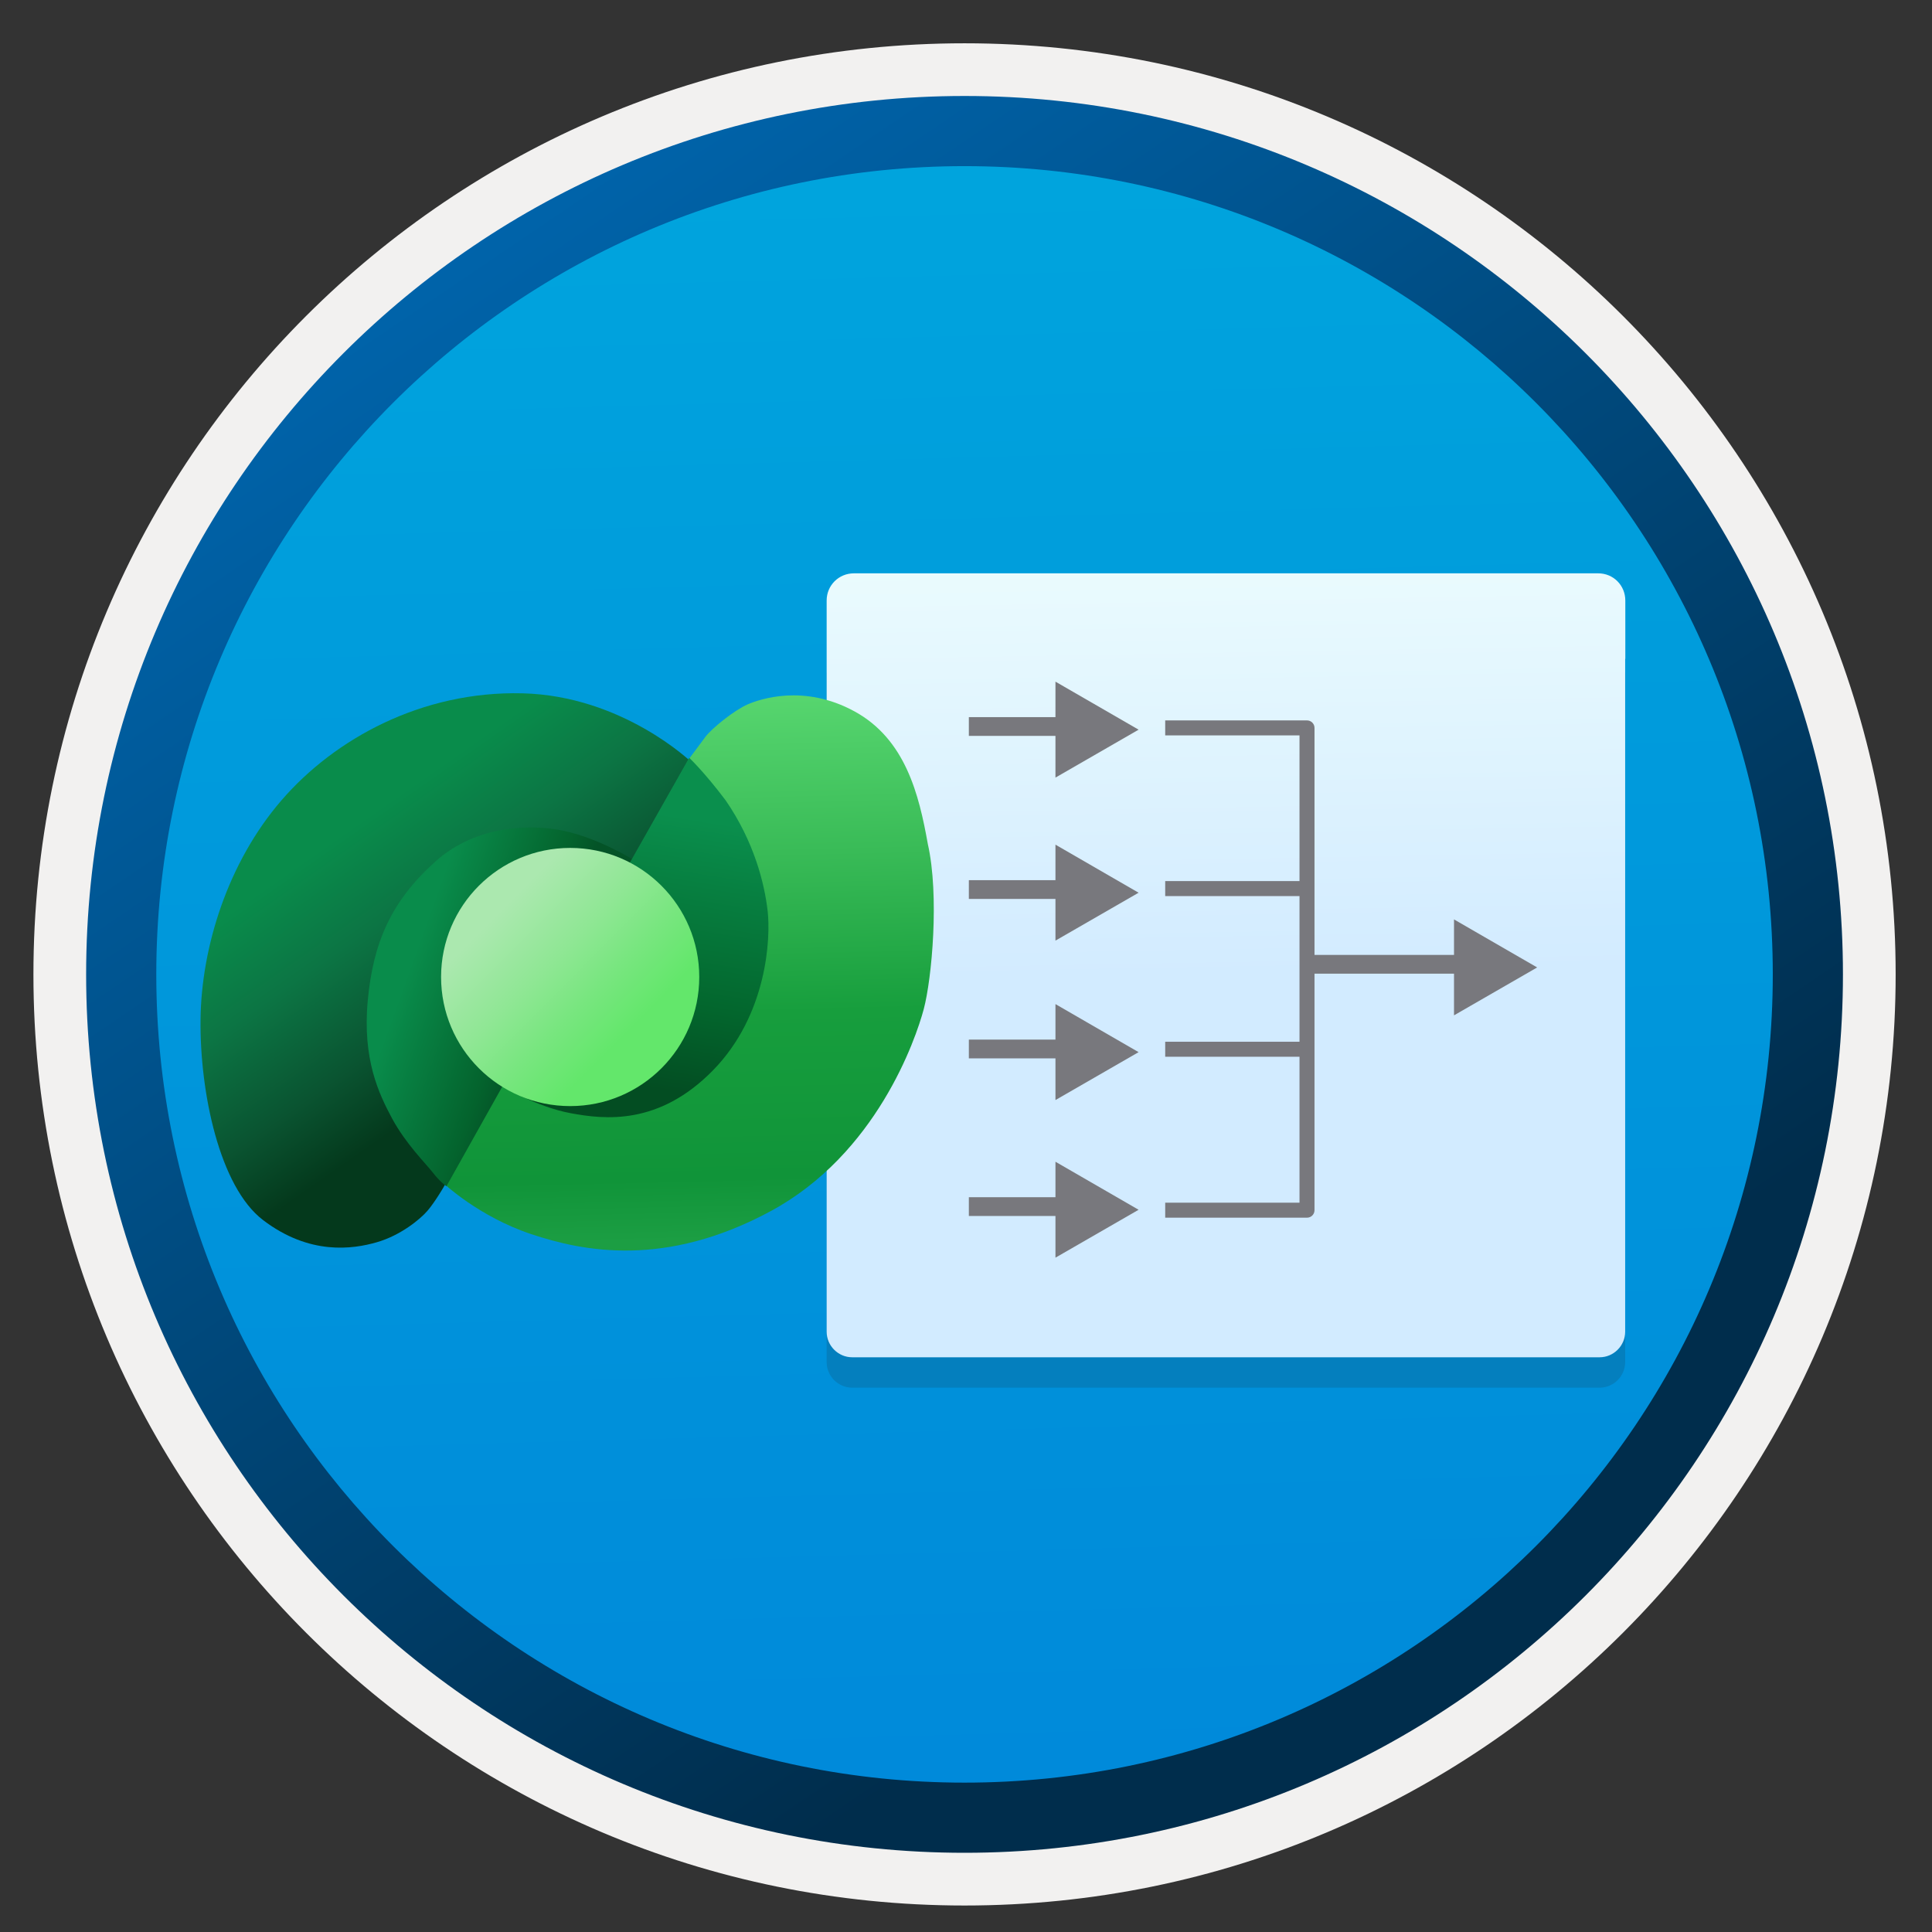
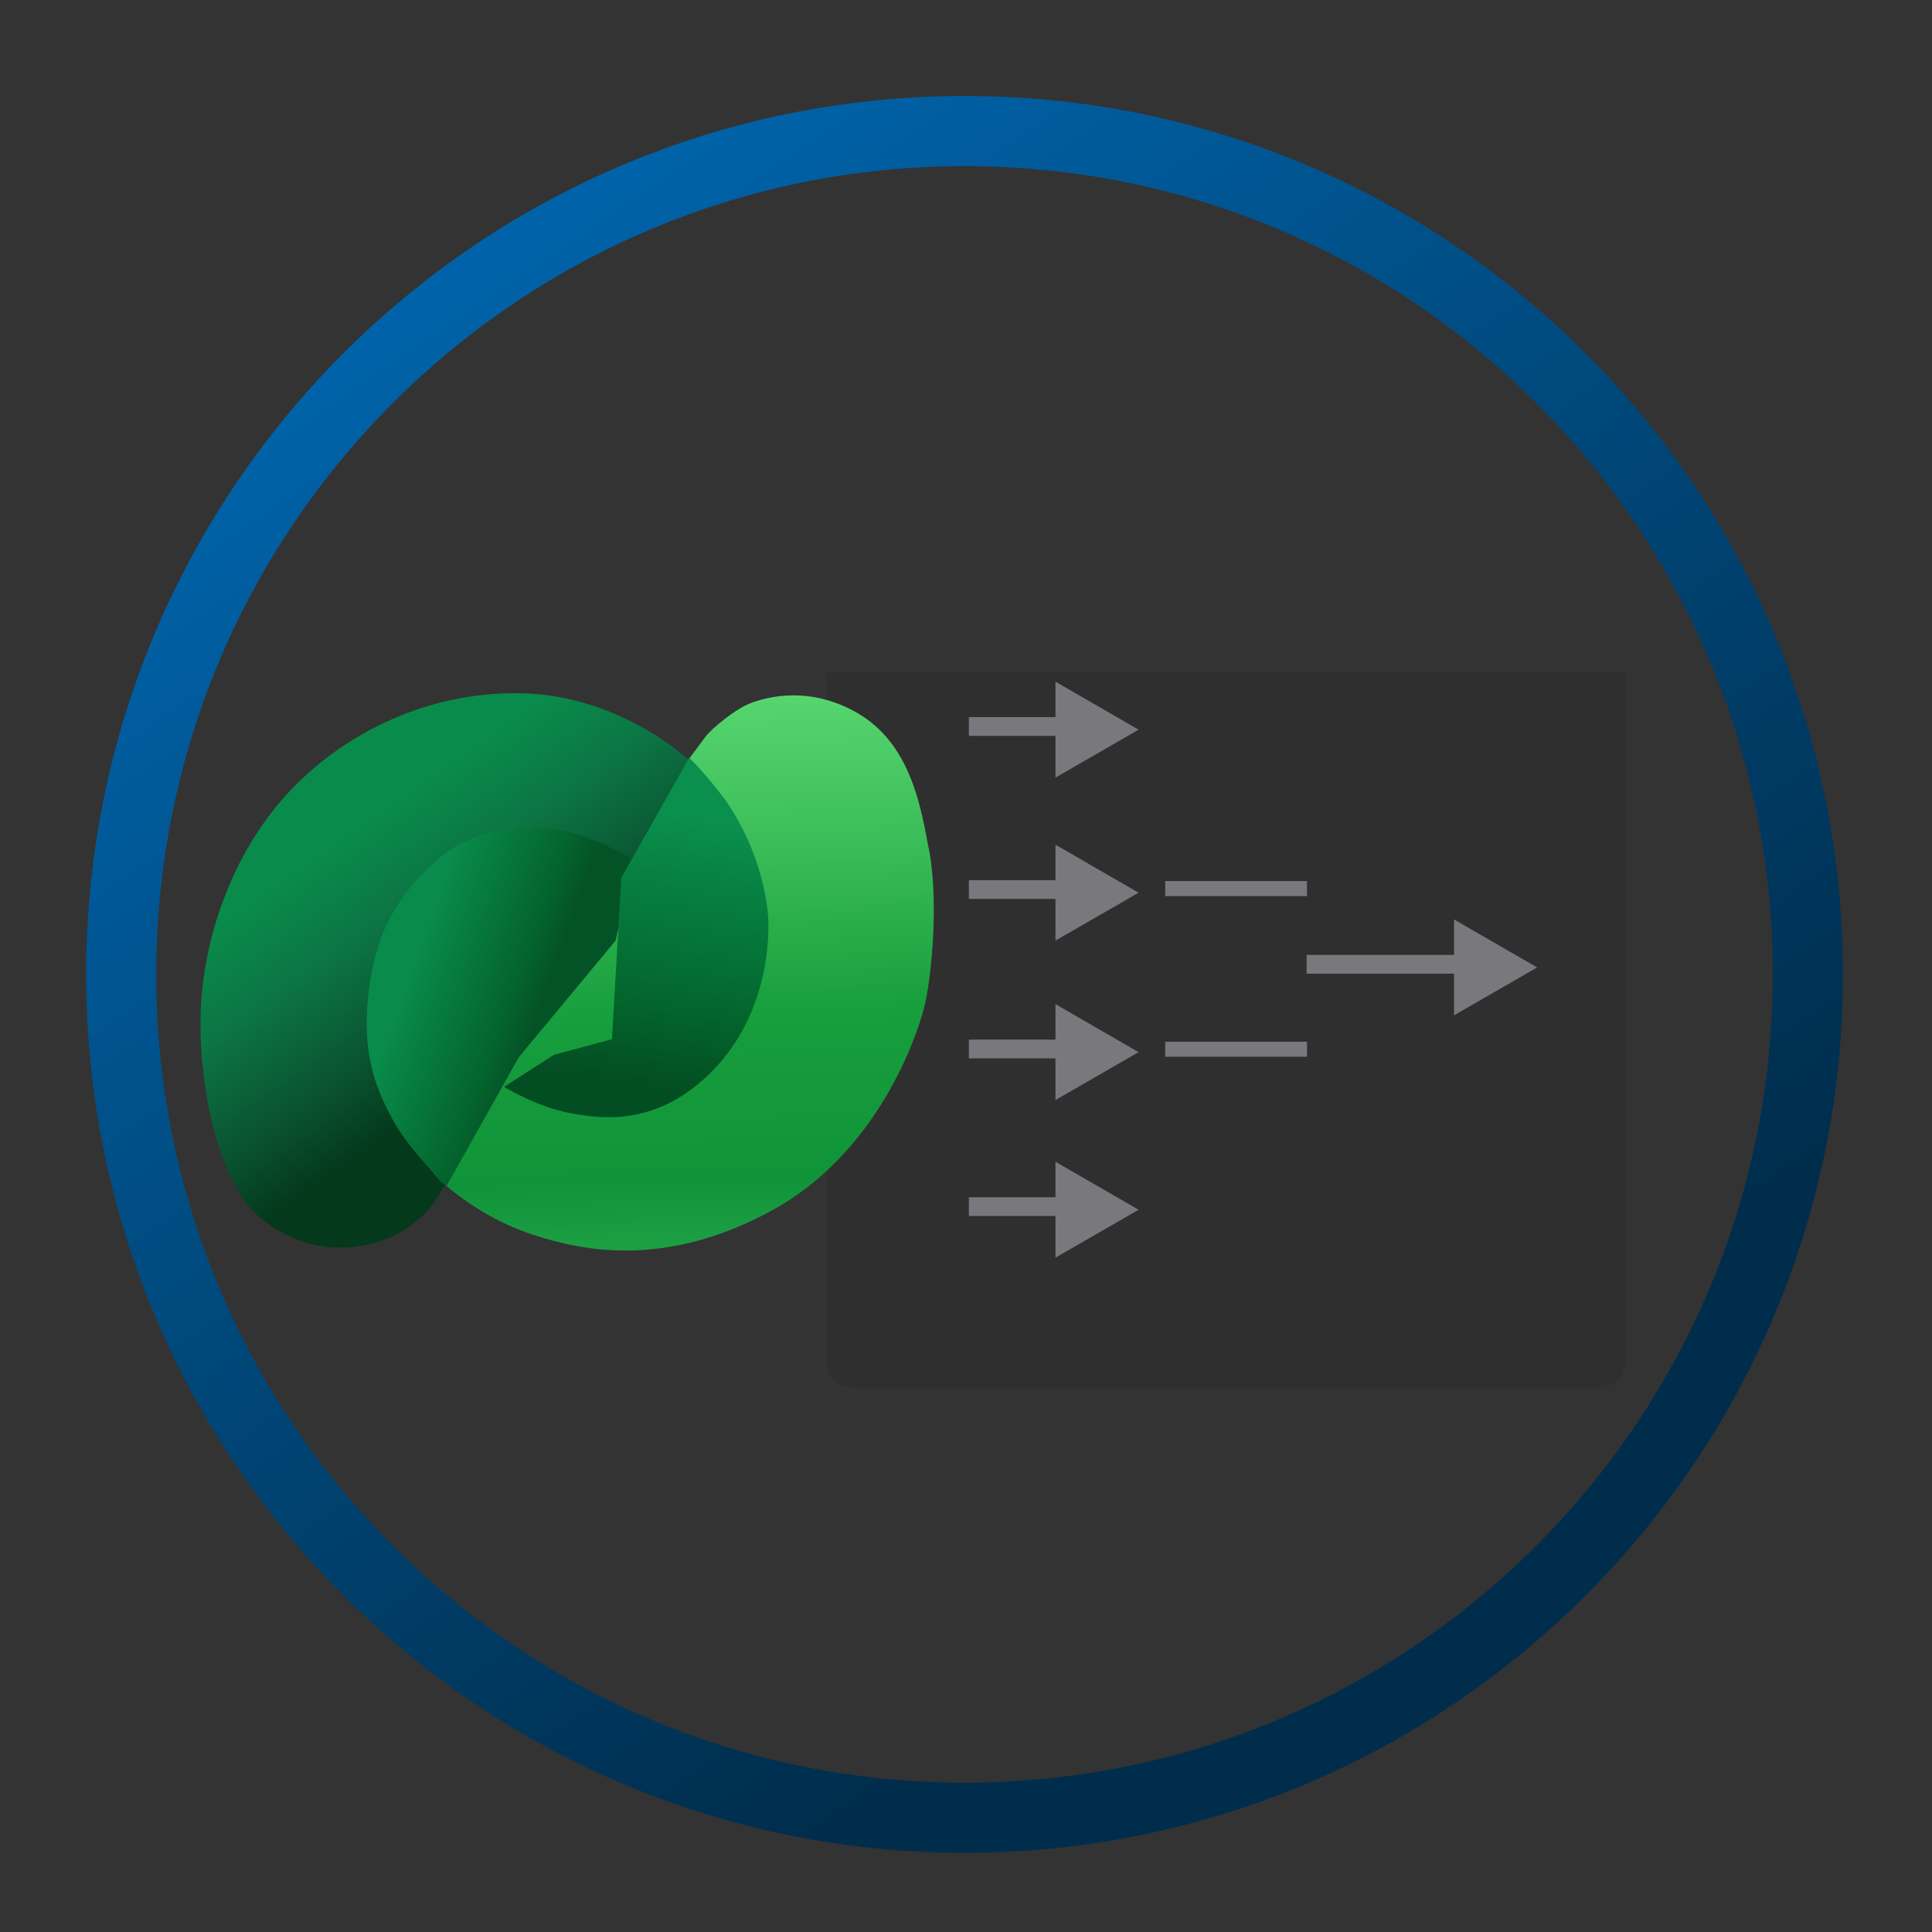
<svg xmlns="http://www.w3.org/2000/svg" width="103" height="103" viewBox="0 0 103 103" fill="none">
  <rect x="0" y="0" width="103" height="103" fill="#333333" stroke="none" />
-   <path d="M51.422 98.758C25.572 98.758 4.612 77.808 4.612 51.948C4.612 26.088 25.572 5.138 51.422 5.138C77.272 5.138 98.232 26.098 98.232 51.948C98.232 77.798 77.272 98.758 51.422 98.758Z" fill="url(#paint0_linear_59_190)" />
-   <path fill-rule="evenodd" clip-rule="evenodd" d="M97.322 51.948C97.322 77.298 76.772 97.848 51.422 97.848C26.072 97.848 5.522 77.298 5.522 51.948C5.522 26.598 26.072 6.048 51.422 6.048C76.772 6.048 97.322 26.598 97.322 51.948ZM51.422 2.308C78.842 2.308 101.062 24.528 101.062 51.948C101.062 79.368 78.832 101.588 51.422 101.588C24.002 101.588 1.782 79.358 1.782 51.948C1.782 24.528 24.002 2.308 51.422 2.308Z" fill="#F2F1F0" />
  <path fill-rule="evenodd" clip-rule="evenodd" d="M94.512 51.947C94.512 75.747 75.222 95.037 51.422 95.037C27.622 95.037 8.332 75.747 8.332 51.947C8.332 28.147 27.622 8.857 51.422 8.857C75.222 8.857 94.512 28.147 94.512 51.947ZM51.422 5.117C77.282 5.117 98.252 26.087 98.252 51.947C98.252 77.807 77.282 98.777 51.422 98.777C25.562 98.777 4.592 77.807 4.592 51.947C4.592 26.087 25.552 5.117 51.422 5.117Z" fill="url(#paint1_linear_59_190)" />
  <path opacity="0.15" d="M86.65 35.855H44.071V72.619C44.071 73.364 44.687 73.98 45.432 73.98H85.281C86.026 73.98 86.642 73.364 86.642 72.619L86.65 35.855Z" fill="#1F1D20" />
-   <path d="M85.208 30.566H45.521C44.719 30.566 44.071 31.206 44.071 32.016V34.244V35.118V70.999C44.071 71.744 44.687 72.36 45.432 72.36H85.281C86.026 72.36 86.642 71.744 86.642 70.999V35.126H86.65V32.016C86.65 31.206 86.01 30.566 85.208 30.566Z" fill="url(#paint2_linear_59_190)" />
  <path d="M30.274 50.826L33.492 46.258L36.854 40.626C36.854 40.626 33.19 37.091 27.846 36.962C22.501 36.832 17.846 39.376 15.001 42.673C12.156 45.97 10.734 50.475 10.691 54.354C10.648 58.233 11.704 63.276 14.021 65.043C16.507 66.94 18.815 66.595 20.087 66.228C21.359 65.862 22.404 65 22.792 64.547C23.18 64.095 23.632 63.319 23.632 63.319L27.515 56.574L30.274 50.826Z" fill="url(#paint3_linear_59_190)" />
  <path d="M30.929 51.334L26.855 57.584L23.666 63.101C23.666 63.101 25.54 64.868 28.321 65.795C31.101 66.722 35.469 67.605 41.093 64.566C46.718 61.527 48.816 55.418 49.247 53.801C49.678 52.185 50.089 47.746 49.463 44.987C48.997 42.372 48.277 39.416 45.562 37.929C42.846 36.441 40.476 37.287 39.861 37.552C39.161 37.854 37.932 38.834 37.588 39.308C37.243 39.782 36.769 40.407 36.769 40.407L33.277 46.593L30.929 51.334Z" fill="url(#paint4_linear_59_190)" />
  <path d="M32.824 50.137L33.772 45.841C33.772 45.841 31.746 44.562 29.691 44.224C28.551 44.038 25.525 43.844 23.197 45.942C20.87 48.039 19.893 50.223 19.605 53.355C19.318 56.487 20.204 58.32 20.898 59.62C21.641 60.993 22.68 62.005 23.082 62.522C23.485 63.039 23.801 63.24 23.801 63.24L27.651 56.373L32.824 50.137Z" fill="url(#paint5_linear_59_190)" />
  <path d="M29.522 56.24L26.872 57.943C26.872 57.943 28.574 58.999 30.406 59.344C32.238 59.688 35.126 60.011 38.014 57.059C40.902 54.107 41.096 50.012 40.923 48.546C40.751 47.081 40.204 44.872 38.682 42.663C37.532 41.137 36.742 40.4 36.742 40.4L33.121 46.801L32.626 55.4L29.522 56.24Z" fill="url(#paint6_linear_59_190)" />
-   <path d="M30.397 58.969C34.198 58.969 37.279 55.888 37.279 52.087C37.279 48.286 34.198 45.205 30.397 45.205C26.596 45.205 23.515 48.286 23.515 52.087C23.515 55.888 26.596 58.969 30.397 58.969Z" fill="url(#paint7_linear_59_190)" />
  <path fill-rule="evenodd" clip-rule="evenodd" d="M69.68 47.773H62.12V46.973H69.68V47.773Z" fill="#78787D" />
  <path fill-rule="evenodd" clip-rule="evenodd" d="M69.68 56.338H62.12V55.538H69.68V56.338Z" fill="#78787D" />
-   <path fill-rule="evenodd" clip-rule="evenodd" d="M62.12 38.407H69.68C69.901 38.407 70.08 38.586 70.08 38.807V64.518C70.08 64.739 69.901 64.918 69.68 64.918H62.12V64.118H69.28V39.207H62.12V38.407Z" fill="#78787D" />
  <path fill-rule="evenodd" clip-rule="evenodd" d="M77.783 51.909H69.658V50.909H77.783V51.909Z" fill="#78787D" />
  <path d="M77.517 49.016L81.95 51.577L77.517 54.131V49.016Z" fill="#78787D" />
  <path fill-rule="evenodd" clip-rule="evenodd" d="M57.616 47.924H51.652V46.924H57.616V47.924Z" fill="#78787D" />
  <path d="M56.269 45.031L60.702 47.593L56.269 50.147V45.031Z" fill="#78787D" />
  <path fill-rule="evenodd" clip-rule="evenodd" d="M57.343 39.232H51.652V38.232H57.343V39.232Z" fill="#78787D" />
  <path d="M56.269 36.34L60.702 38.901L56.269 41.456V36.34Z" fill="#78787D" />
  <path fill-rule="evenodd" clip-rule="evenodd" d="M58.709 64.827H51.652V63.827H58.709V64.827Z" fill="#78787D" />
  <path d="M56.269 61.935L60.702 64.496L56.269 67.05V61.935Z" fill="#78787D" />
  <path fill-rule="evenodd" clip-rule="evenodd" d="M58.053 56.424H51.652V55.424H58.053V56.424Z" fill="#78787D" />
  <path d="M56.269 53.531L60.702 56.093L56.269 58.647V53.531Z" fill="#78787D" />
  <defs>
    <linearGradient id="paint0_linear_59_190" x1="49.648" y1="-12.842" x2="53.63" y2="132.928" gradientUnits="userSpaceOnUse">
      <stop stop-color="#00ABDE" />
      <stop offset="1" stop-color="#007ED8" />
    </linearGradient>
    <linearGradient id="paint1_linear_59_190" x1="2.853" y1="-19.675" x2="98.38" y2="121.206" gradientUnits="userSpaceOnUse">
      <stop stop-color="#007ED8" />
      <stop offset="0.707" stop-color="#002D4C" />
    </linearGradient>
    <linearGradient id="paint2_linear_59_190" x1="65.667" y1="69.054" x2="64.885" y2="24.483" gradientUnits="userSpaceOnUse">
      <stop offset="0.383" stop-color="#D2EBFF" />
      <stop offset="1" stop-color="#F0FFFD" />
    </linearGradient>
    <linearGradient id="paint3_linear_59_190" x1="16.845" y1="40.736" x2="27.383" y2="55.801" gradientUnits="userSpaceOnUse">
      <stop offset="0.21" stop-color="#098C4B" />
      <stop offset="0.48" stop-color="#0C7544" />
      <stop offset="0.78" stop-color="#0A5431" />
      <stop offset="1" stop-color="#04391C" />
    </linearGradient>
    <linearGradient id="paint4_linear_59_190" x1="36.289" y1="37.108" x2="37.065" y2="69.693" gradientUnits="userSpaceOnUse">
      <stop stop-color="#57D66F" />
      <stop offset="0.26" stop-color="#39BB57" />
      <stop offset="0.52" stop-color="#179E3D" />
      <stop offset="0.79" stop-color="#109439" />
      <stop offset="0.89" stop-color="#1C9E43" />
    </linearGradient>
    <linearGradient id="paint5_linear_59_190" x1="21.116" y1="51.628" x2="29.004" y2="54.472" gradientUnits="userSpaceOnUse">
      <stop offset="0.08" stop-color="#098C4B" />
      <stop offset="0.76" stop-color="#04632D" />
      <stop offset="0.94" stop-color="#045327" />
    </linearGradient>
    <linearGradient id="paint6_linear_59_190" x1="35.723" y1="42.971" x2="33.331" y2="57.777" gradientUnits="userSpaceOnUse">
      <stop offset="0.03" stop-color="#0A8F4D" />
      <stop offset="0.26" stop-color="#078041" />
      <stop offset="0.69" stop-color="#03662D" />
      <stop offset="1" stop-color="#034D22" />
    </linearGradient>
    <linearGradient id="paint7_linear_59_190" x1="25.423" y1="47.147" x2="34.926" y2="56.587" gradientUnits="userSpaceOnUse">
      <stop offset="0.14" stop-color="#ABE8AF" />
      <stop offset="0.43" stop-color="#8FE794" />
      <stop offset="0.63" stop-color="#78E67F" />
      <stop offset="0.84" stop-color="#63E76B" />
    </linearGradient>
  </defs>
</svg>